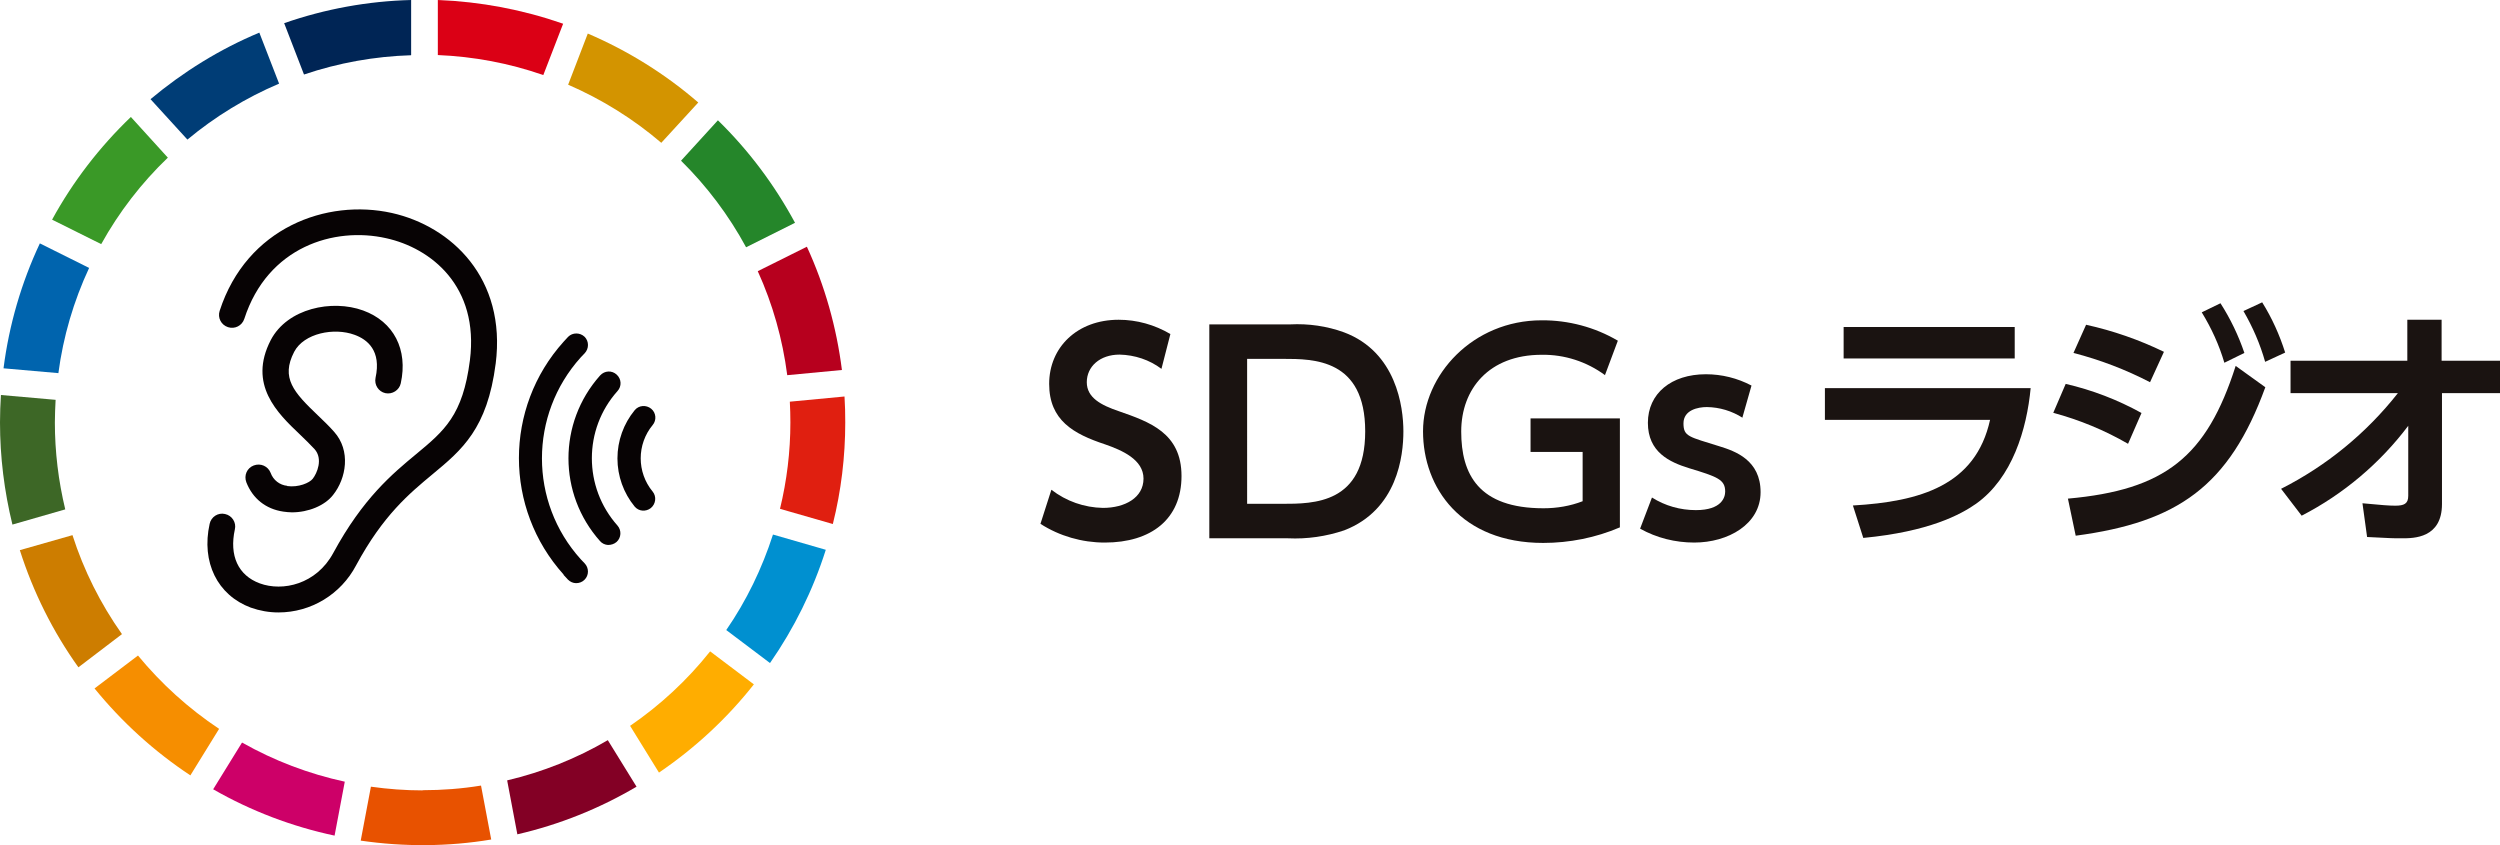
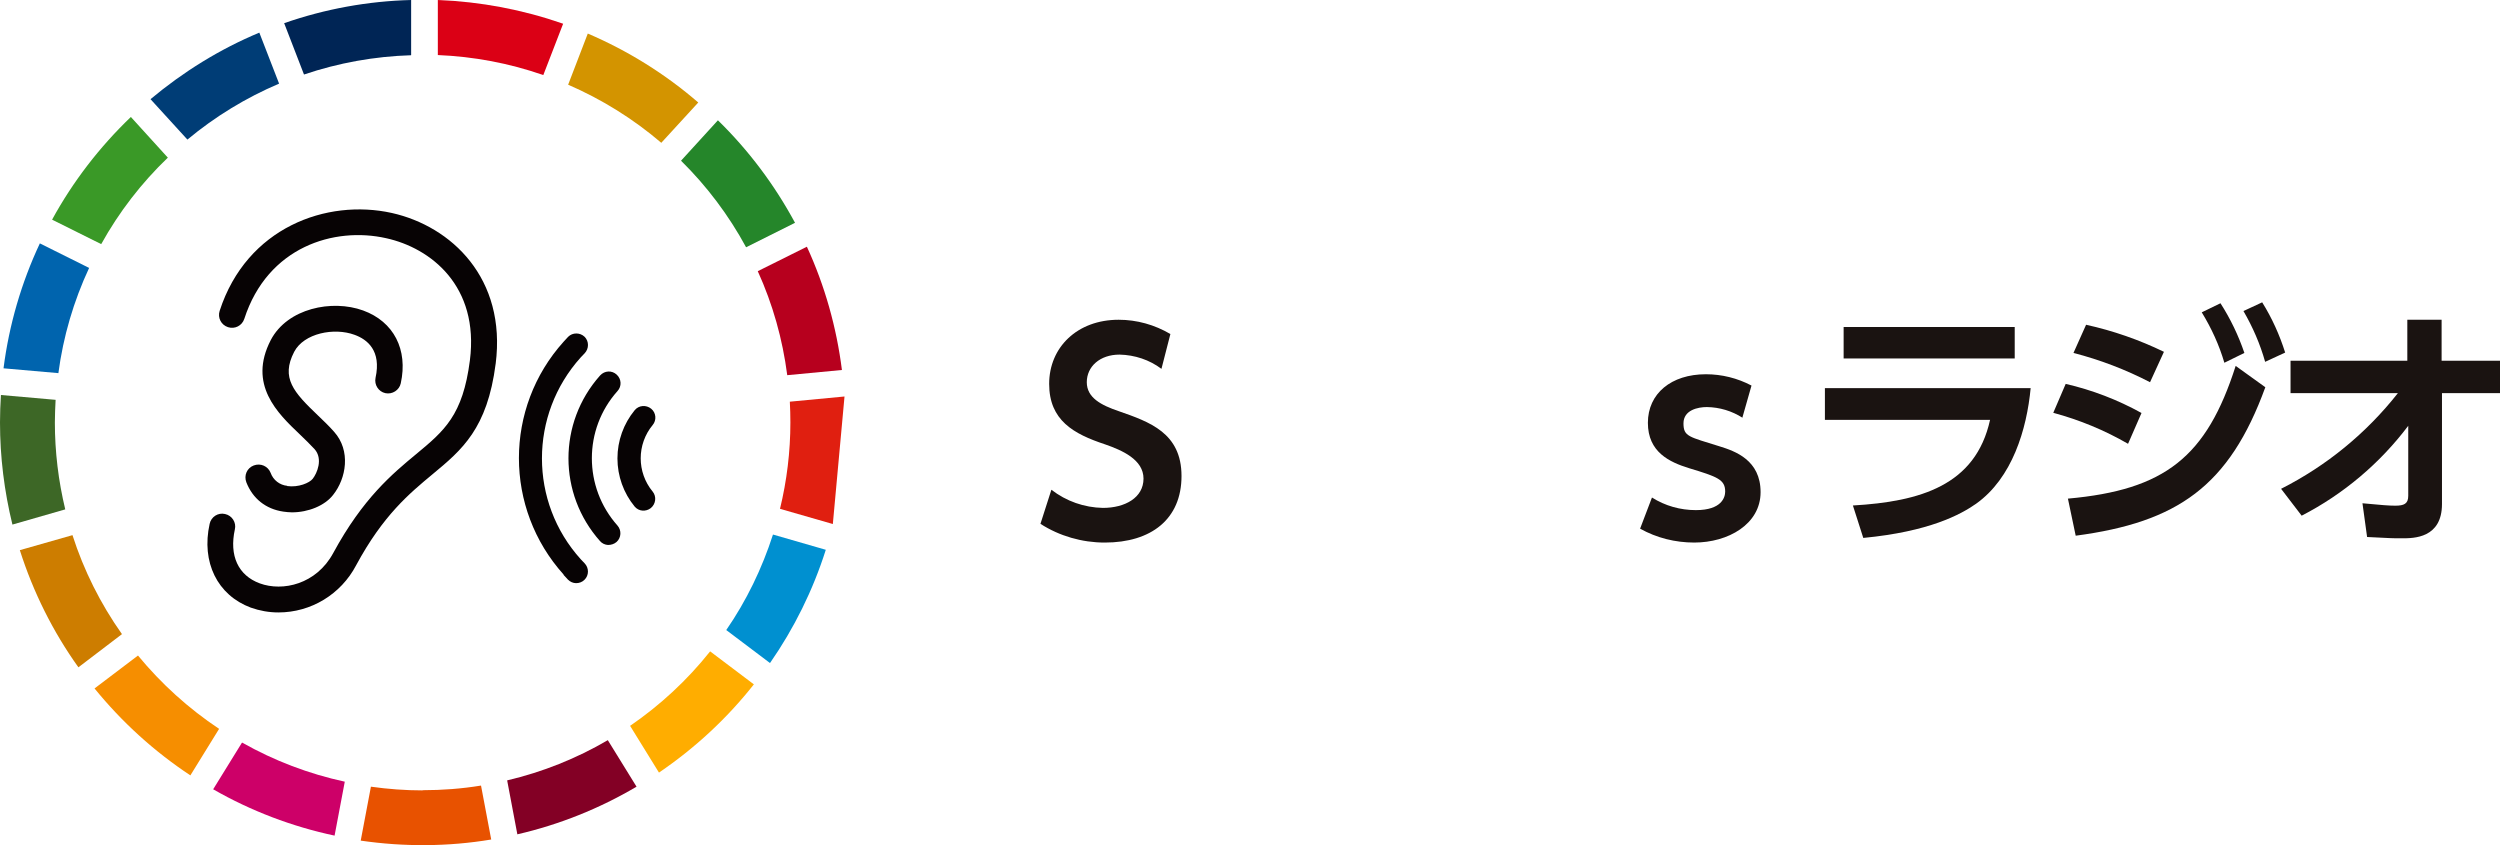
<svg xmlns="http://www.w3.org/2000/svg" viewBox="0 0 1348.7 455.9">
  <path d="m90.5 85-19.9-21.9c-16.9 16.2-31.3 34.9-42.5 55.4l26.5 13.2c9.6-17.3 21.7-33 36-46.7z" fill="#3a9927" />
  <path d="m356.7 77.1 20-21.8c-17.8-15.4-37.9-27.9-59.6-37.2l-10.6 27.6c18.2 7.9 35.1 18.4 50.2 31.3z" fill="#d39400" />
  <path d="m424.7 202.4 29.5-2.8c-2.9-23-9.2-45.4-18.9-66.5l-26.5 13.2c8.1 17.8 13.4 36.7 15.9 56.1z" fill="#b7001e" />
  <path d="m402.5 133.4 26.4-13.2c-11-20.4-25-39.1-41.6-55.3l-19.9 21.8c13.9 13.7 25.8 29.5 35.1 46.7z" fill="#25862a" />
  <path d="m29.6 228c0-4.1.2-8.2.4-12.3l-29.5-2.6c-.3 4.9-.5 9.8-.5 14.8 0 18.6 2.3 37.1 6.7 55.1l28.5-8.2c-3.7-15.4-5.6-31.1-5.6-46.9z" fill="#3d6726" />
  <path d="m340 391.7 15.5 25.1c19.4-13.2 36.7-29.2 51.2-47.6l-23.6-17.8c-12.3 15.5-26.9 29-43.2 40.2z" fill="#ffad00" />
-   <path d="m455.6 213.9-29.5 2.8c.2 3.7.3 7.5.3 11.2 0 15.7-1.9 31.4-5.6 46.6l28.5 8.2c4.5-17.9 6.7-36.4 6.7-54.8 0-4.7-.1-9.4-.4-14z" fill="#e01f10" />
+   <path d="m455.6 213.9-29.5 2.8c.2 3.7.3 7.5.3 11.2 0 15.7-1.9 31.4-5.6 46.6l28.5 8.2z" fill="#e01f10" />
  <path d="m74.5 353.6-23.5 17.8c14.8 18.2 32.2 34 51.7 46.9l15.5-25.1c-16.5-11-31.2-24.3-43.8-39.6z" fill="#f68e00" />
  <path d="m48 144.5-26.5-13.2c-10 21.3-16.6 44-19.6 67.4l29.6 2.6c2.6-19.7 8.2-38.8 16.6-56.8z" fill="#0064ae" />
  <path d="m273.6 421 5.5 29.1c22.6-5.2 44.3-13.9 64.3-25.7l-15.5-25.1c-16.9 9.9-35.2 17.2-54.3 21.7z" fill="#830025" />
  <path d="m417 288.4c-5.9 18.3-14.3 35.7-25.2 51.5l23.6 17.8c13-18.7 23.2-39.3 30.1-61.1l-28.4-8.2z" fill="#0090d0" />
  <path d="m228 426.4c-9.3 0-18.7-.7-27.9-2l-5.5 29.1c23.3 3.4 47.1 3.3 70.4-.6l-5.5-29.1c-10.4 1.7-20.9 2.5-31.5 2.5z" fill="#e85200" />
  <path d="m130.5 400.7-15.5 25.1c20.4 11.7 42.5 20.1 65.5 25l5.5-29.1c-19.4-4.2-38.1-11.3-55.4-21.1z" fill="#cd0068" />
  <path d="m221.8 29.7v-29.7c-23.3.6-46.4 4.8-68.5 12.5l10.7 27.7c18.6-6.3 38.1-9.8 57.7-10.4z" fill="#002555" />
  <path d="m39.1 288.7-28.4 8.1c7.2 22.6 17.8 43.9 31.6 63.2l23.5-17.9c-11.6-16.4-20.6-34.4-26.7-53.4z" fill="#cd7d00" />
  <path d="m150.6 45.2-10.7-27.6c-21.3 8.9-41 21.1-58.7 35.9l19.9 21.8c14.9-12.4 31.6-22.6 49.5-30.2z" fill="#003d76" />
  <path d="m293.1 40.5 10.7-27.7c-21.8-7.6-44.5-11.9-67.6-12.8v29.7c19.4.8 38.6 4.4 56.9 10.8z" fill="#db0015" />
  <path d="m333.1 247.3c0-9.5 3.3-18.7 9.3-26 2.2-2.7 6.2-3 8.9-.8s3 6.2.8 8.8c-8.6 10.4-8.6 25.5 0 35.9 2.2 2.7 1.7 6.7-1 8.9-2.7 2.1-6.5 1.8-8.7-.8-6-7.3-9.3-16.5-9.3-26zm-9.4 44.6c1.1 1.3 2.7 2 4.3 2.1 1.7 0 3.3-.5 4.6-1.6 2.6-2.3 2.8-6.3.5-8.9-18.4-20.7-18.4-51.9 0-72.5 2.4-2.6 2.2-6.5-.4-8.9s-6.5-2.2-8.9.4c0 0 0 0-.1.1-22.7 25.5-22.7 63.8 0 89.3zm-19.7 18.2c.8.9 1.6 1.7 2.4 2.6 1.2 1.2 2.8 1.9 4.4 1.9 1.7 0 3.3-.6 4.5-1.8 2.5-2.4 2.5-6.4.1-8.9-.7-.7-1.4-1.5-2.1-2.2-27.9-30.9-27.9-77.9 0-108.9.7-.8 1.4-1.5 2.1-2.2 2.4-2.5 2.4-6.5 0-8.9-2.5-2.4-6.5-2.4-8.9 0-.8.8-1.6 1.7-2.4 2.6-32.2 35.7-32.2 90 0 125.7z" fill="#070304" />
  <path d="m267.4 196.2c-4.5 35.1-18.2 46.5-34 59.6-12.5 10.4-26.7 22.1-41.3 49.2-8.2 15.6-24.3 25.4-41.9 25.4-5.1 0-10.1-.9-14.9-2.6-18-6.7-26.8-24.5-22.2-45.2.8-3.8 4.6-6.2 8.3-5.3 3.8.8 6.2 4.6 5.3 8.3-3.1 14.2 1.8 24.8 13.4 29.1 12.4 4.6 30.6.5 39.7-16.4 16-29.5 31.9-42.7 44.7-53.3 15.2-12.6 25.2-20.9 29-50.6 5.1-40.1-21.1-60.6-45.2-65.9-28-6.3-63.9 4.6-76.5 43.5-1.2 3.7-5.1 5.7-8.8 4.5s-5.7-5.1-4.5-8.8c14.6-45 57.8-60.6 92.9-52.8 32.1 7.2 61.9 35.2 56 81.4zm-112.4 65.9c-4.1-.4-7.6-3.1-9-7-1.4-3.6-5.4-5.4-9.1-4s-5.4 5.4-4 9.1c3.4 8.7 10.4 14.4 19.9 15.8 1.6.2 3.1.4 4.7.4 8.8 0 17.7-3.6 22.2-9.4 7.1-8.9 9.7-23.9.5-34.1-2.7-3.1-5.8-6-8.7-8.8-13.1-12.5-20.1-20.2-12.8-34.3 5.3-10.1 21.6-13.2 32.5-9.2 7 2.5 14.6 8.6 11.4 23.2-.8 3.8 1.6 7.5 5.3 8.3s7.5-1.6 8.3-5.3c4-18.2-3.8-33.3-20.3-39.3-16.8-6.1-40.8-1.2-49.8 15.9-12.5 24.1 3.7 39.6 15.6 50.9 2.9 2.8 5.6 5.4 8 8 4.7 5.3 1.3 13.1-1 16-1.7 2.2-7.7 4.8-13.9 3.9z" fill="#070304" />
  <g fill="#1a1311">
    <path d="m626.6 199c-6.5-4.9-14.4-7.5-22.6-7.7-10.7 0-17.7 6.5-17.7 14.9s7.8 12.4 17.2 15.6c16.6 5.8 33.9 11.7 33.9 35s-16.4 35.9-41.4 35.9c-12.3 0-24.4-3.5-34.7-10.1l5.9-18.4c8 6.2 17.7 9.6 27.8 9.8 11.9 0 21.9-5.5 21.9-15.8s-11.6-15.3-20.8-18.5c-16.9-5.6-30.1-12.9-30.1-32.6s15.1-34.6 37.5-34.6c9.8 0 19.4 2.7 27.9 7.7l-4.8 18.7z" />
-     <path d="m652.4 175h43.6c9.9-.5 19.8.9 29.1 4.3 28.2 10.6 32 40.2 32 53.4s-3.2 42.3-31.9 53.4c-9.8 3.3-20.1 4.8-30.4 4.3h-42.4v-115.5zm20.4 96.8h18.8c17.2 0 44.9 0 44.9-39.1s-27.8-39.1-44.3-39.1h-19.4z" />
-     <path d="m865.9 202.4c-9.9-7.3-21.9-11.2-34.2-11-28.4 0-43.4 18.4-43.4 41.4s9.3 41.4 44.4 41.4c7.2 0 14.4-1.2 21.1-3.8v-26.6h-28.1v-18.1h48.2v58.8c-13.1 5.6-27.2 8.4-41.4 8.4-44.2 0-64.8-29.7-64.8-60.2s26.9-59.9 64-59.9c14.4-.1 28.7 3.7 41.1 11l-7 18.7z" />
    <path d="m940.1 225.4c-5.8-3.7-12.4-5.7-19.3-5.8-4.8 0-12.6 1.6-12.6 8.8s3 7.2 19.5 12.4c8.4 2.6 22.1 7.4 22.1 24.7s-17.5 27.2-35.8 27.2c-10.2 0-20.3-2.5-29.2-7.5l6.4-16.8c7.1 4.5 15.3 6.8 23.7 6.8 13.9 0 15.8-6.9 15.8-10 0-6.5-4.2-8-19.4-12.6-10.7-3.3-22.3-8.7-22.3-24.5s12.6-26.2 31.3-26.2c8.6 0 17 2.1 24.6 6.1l-4.9 17.2z" />
    <path d="m1095.5 209.4c-2.1 22.2-9.9 48.5-29.5 62.4-8.3 5.8-25.2 15-60.8 18.4l-5.6-17.5c36.3-2.1 66.2-10.8 74-46.2h-89.1v-17.1h110.9zm-8.6-33v17h-92.3v-17z" />
    <path d="m1148 239.4c-12.6-7.3-26.2-12.9-40.3-16.7l6.7-15.6c14.3 3.3 28.1 8.6 40.9 15.7l-7.2 16.5zm-32.4 29.6c52.3-4.7 74.8-22.4 90.5-71.6l16 11.5c-19.5 53.5-47.4 72.8-102.3 80.1zm44.3-62.8c-13.1-6.8-27-12.1-41.3-15.8l6.8-15.2c14.5 3.2 28.6 8.1 42 14.6zm38-42.6c5.4 8.4 9.7 17.4 12.9 26.8l-10.8 5.3c-2.8-9.6-7-18.7-12.2-27.2zm22.5-.5c5.3 8.5 9.4 17.6 12.4 27.1l-10.8 5c-2.7-9.6-6.7-18.8-11.7-27.4z" />
    <path d="m1235.7 212.1v-17.5h63v-22.1h18.5v22.1h31.6v17.5h-31.4v59.8c0 18.5-15.3 18.5-21.5 18.5s-4.4 0-18.9-.7l-2.5-18.2c10.6 1 14.3 1.3 17.7 1.3 4.7 0 7-1 7-5.3v-37.8c-15.3 20.3-35 36.9-57.5 48.5l-11.1-14.5c24.5-12.4 46-30 63-51.6h-57.6z" />
  </g>
</svg>